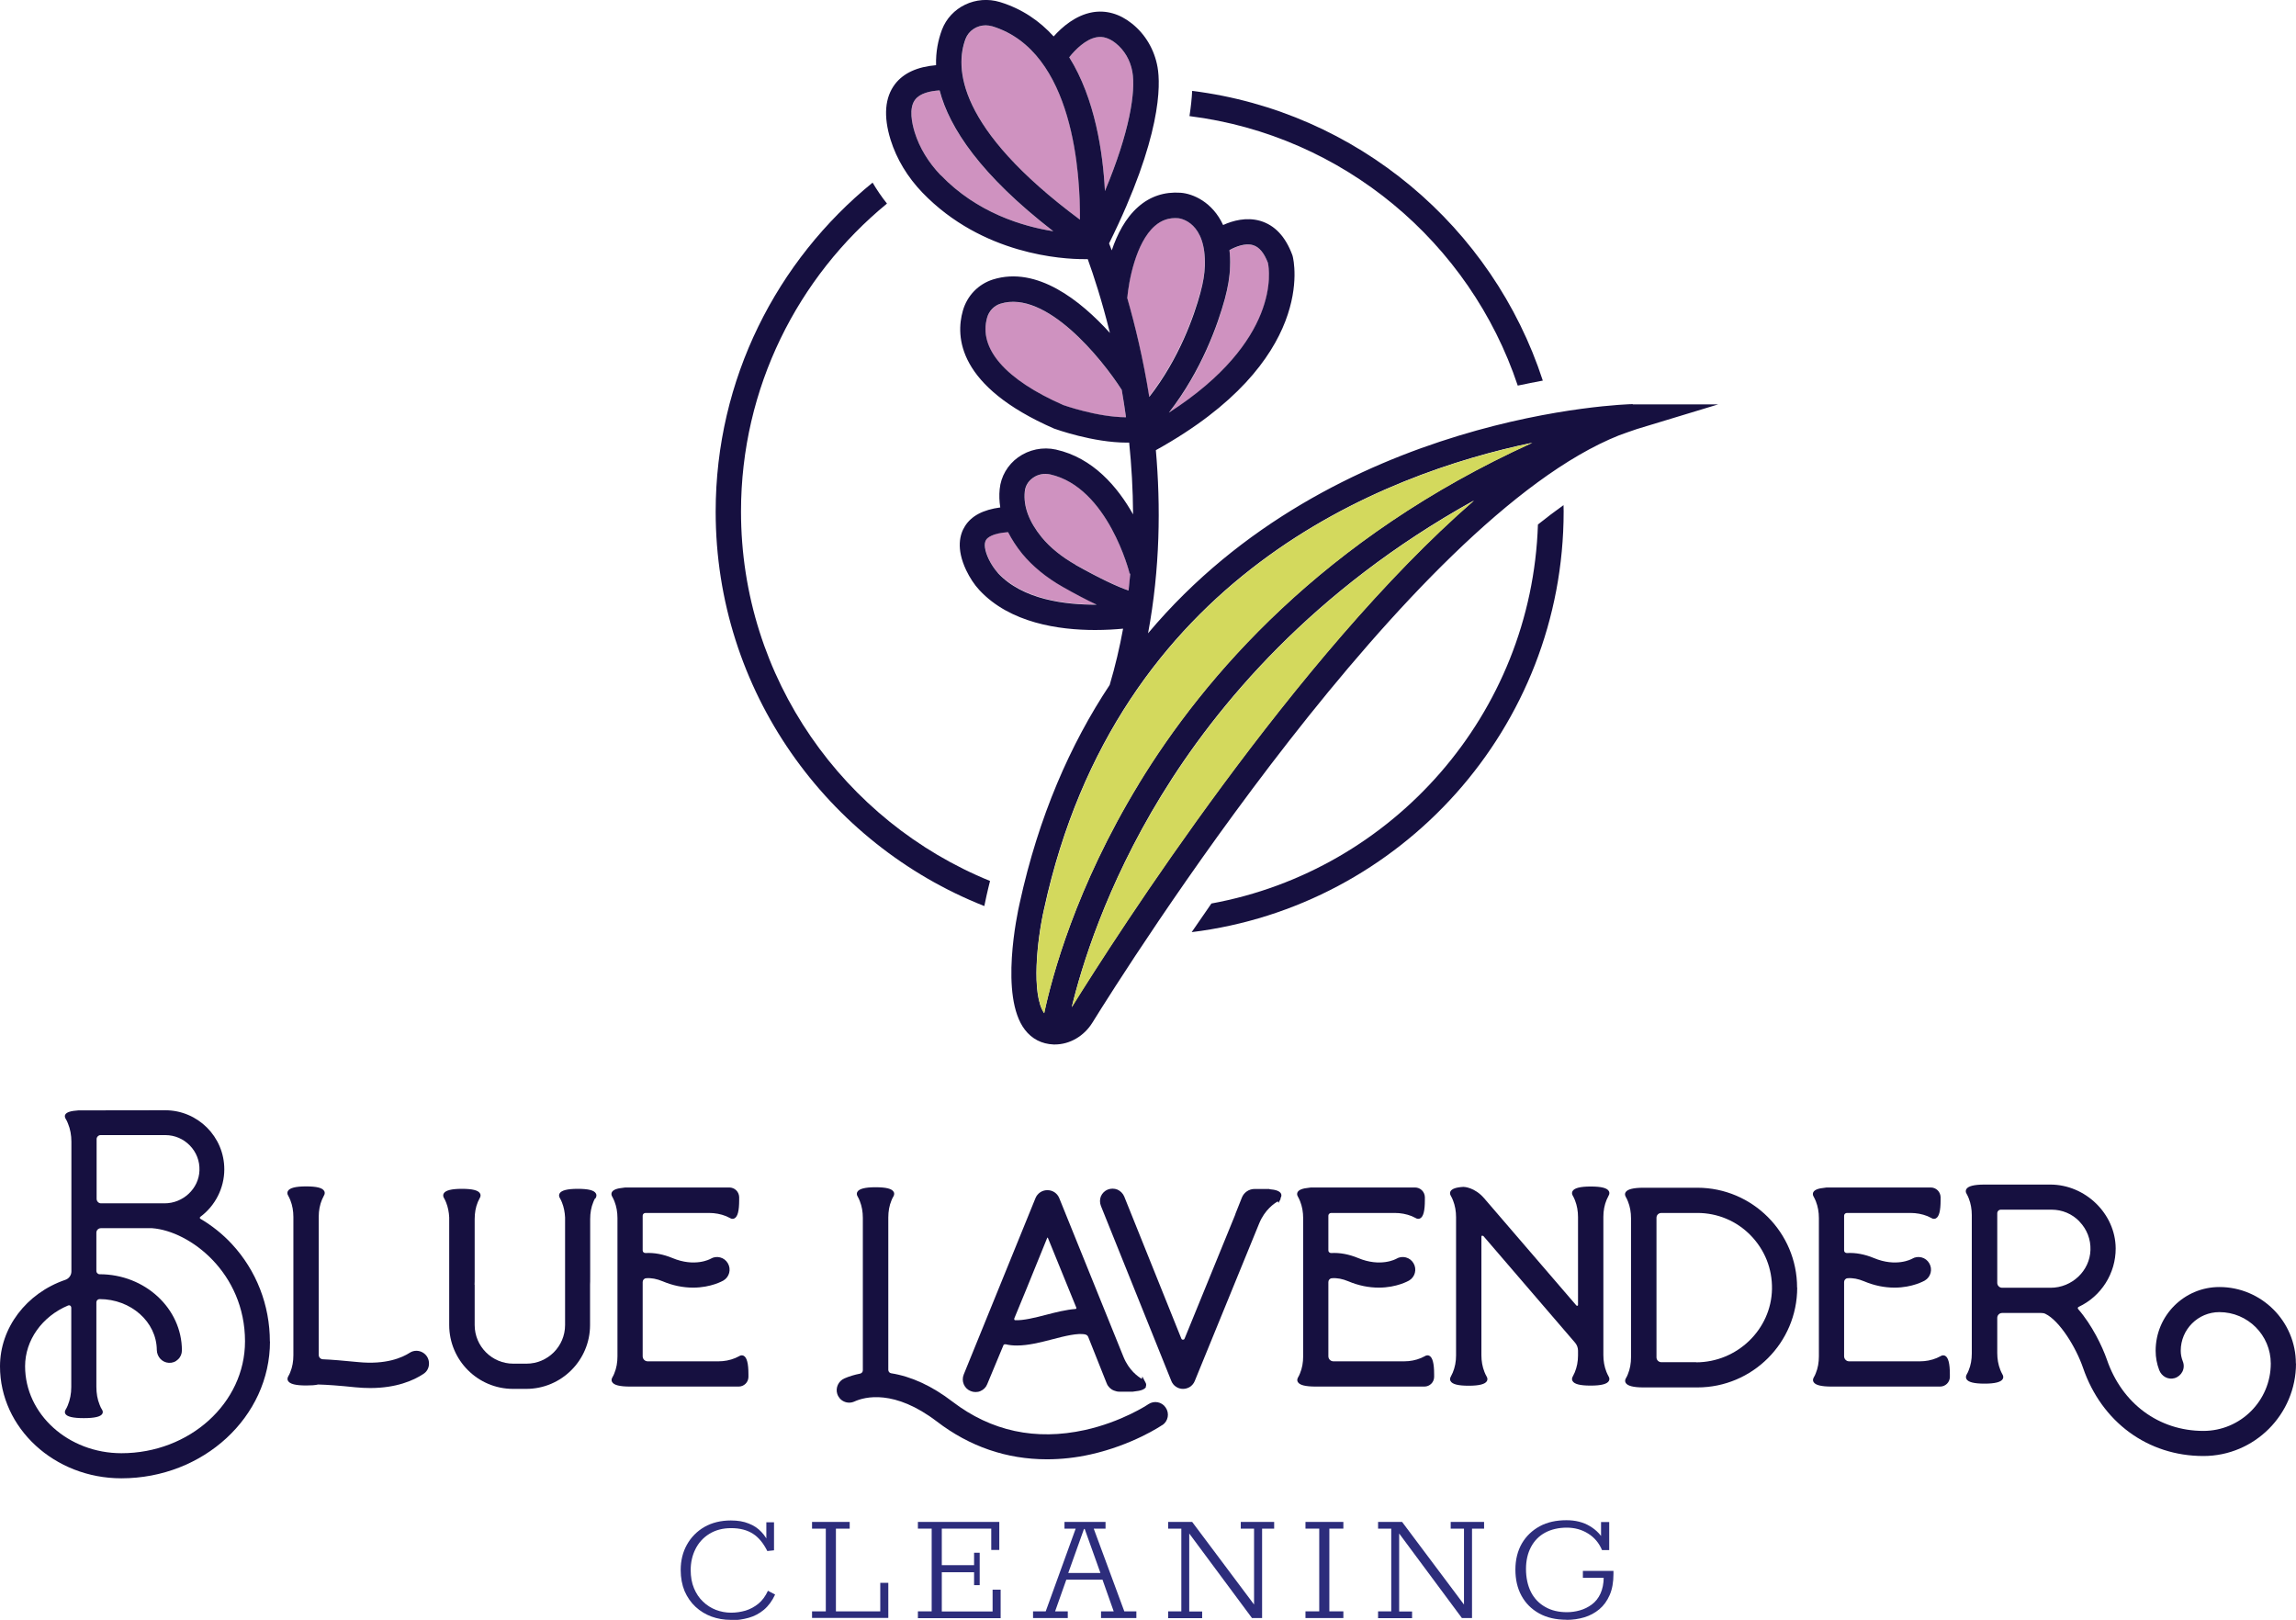
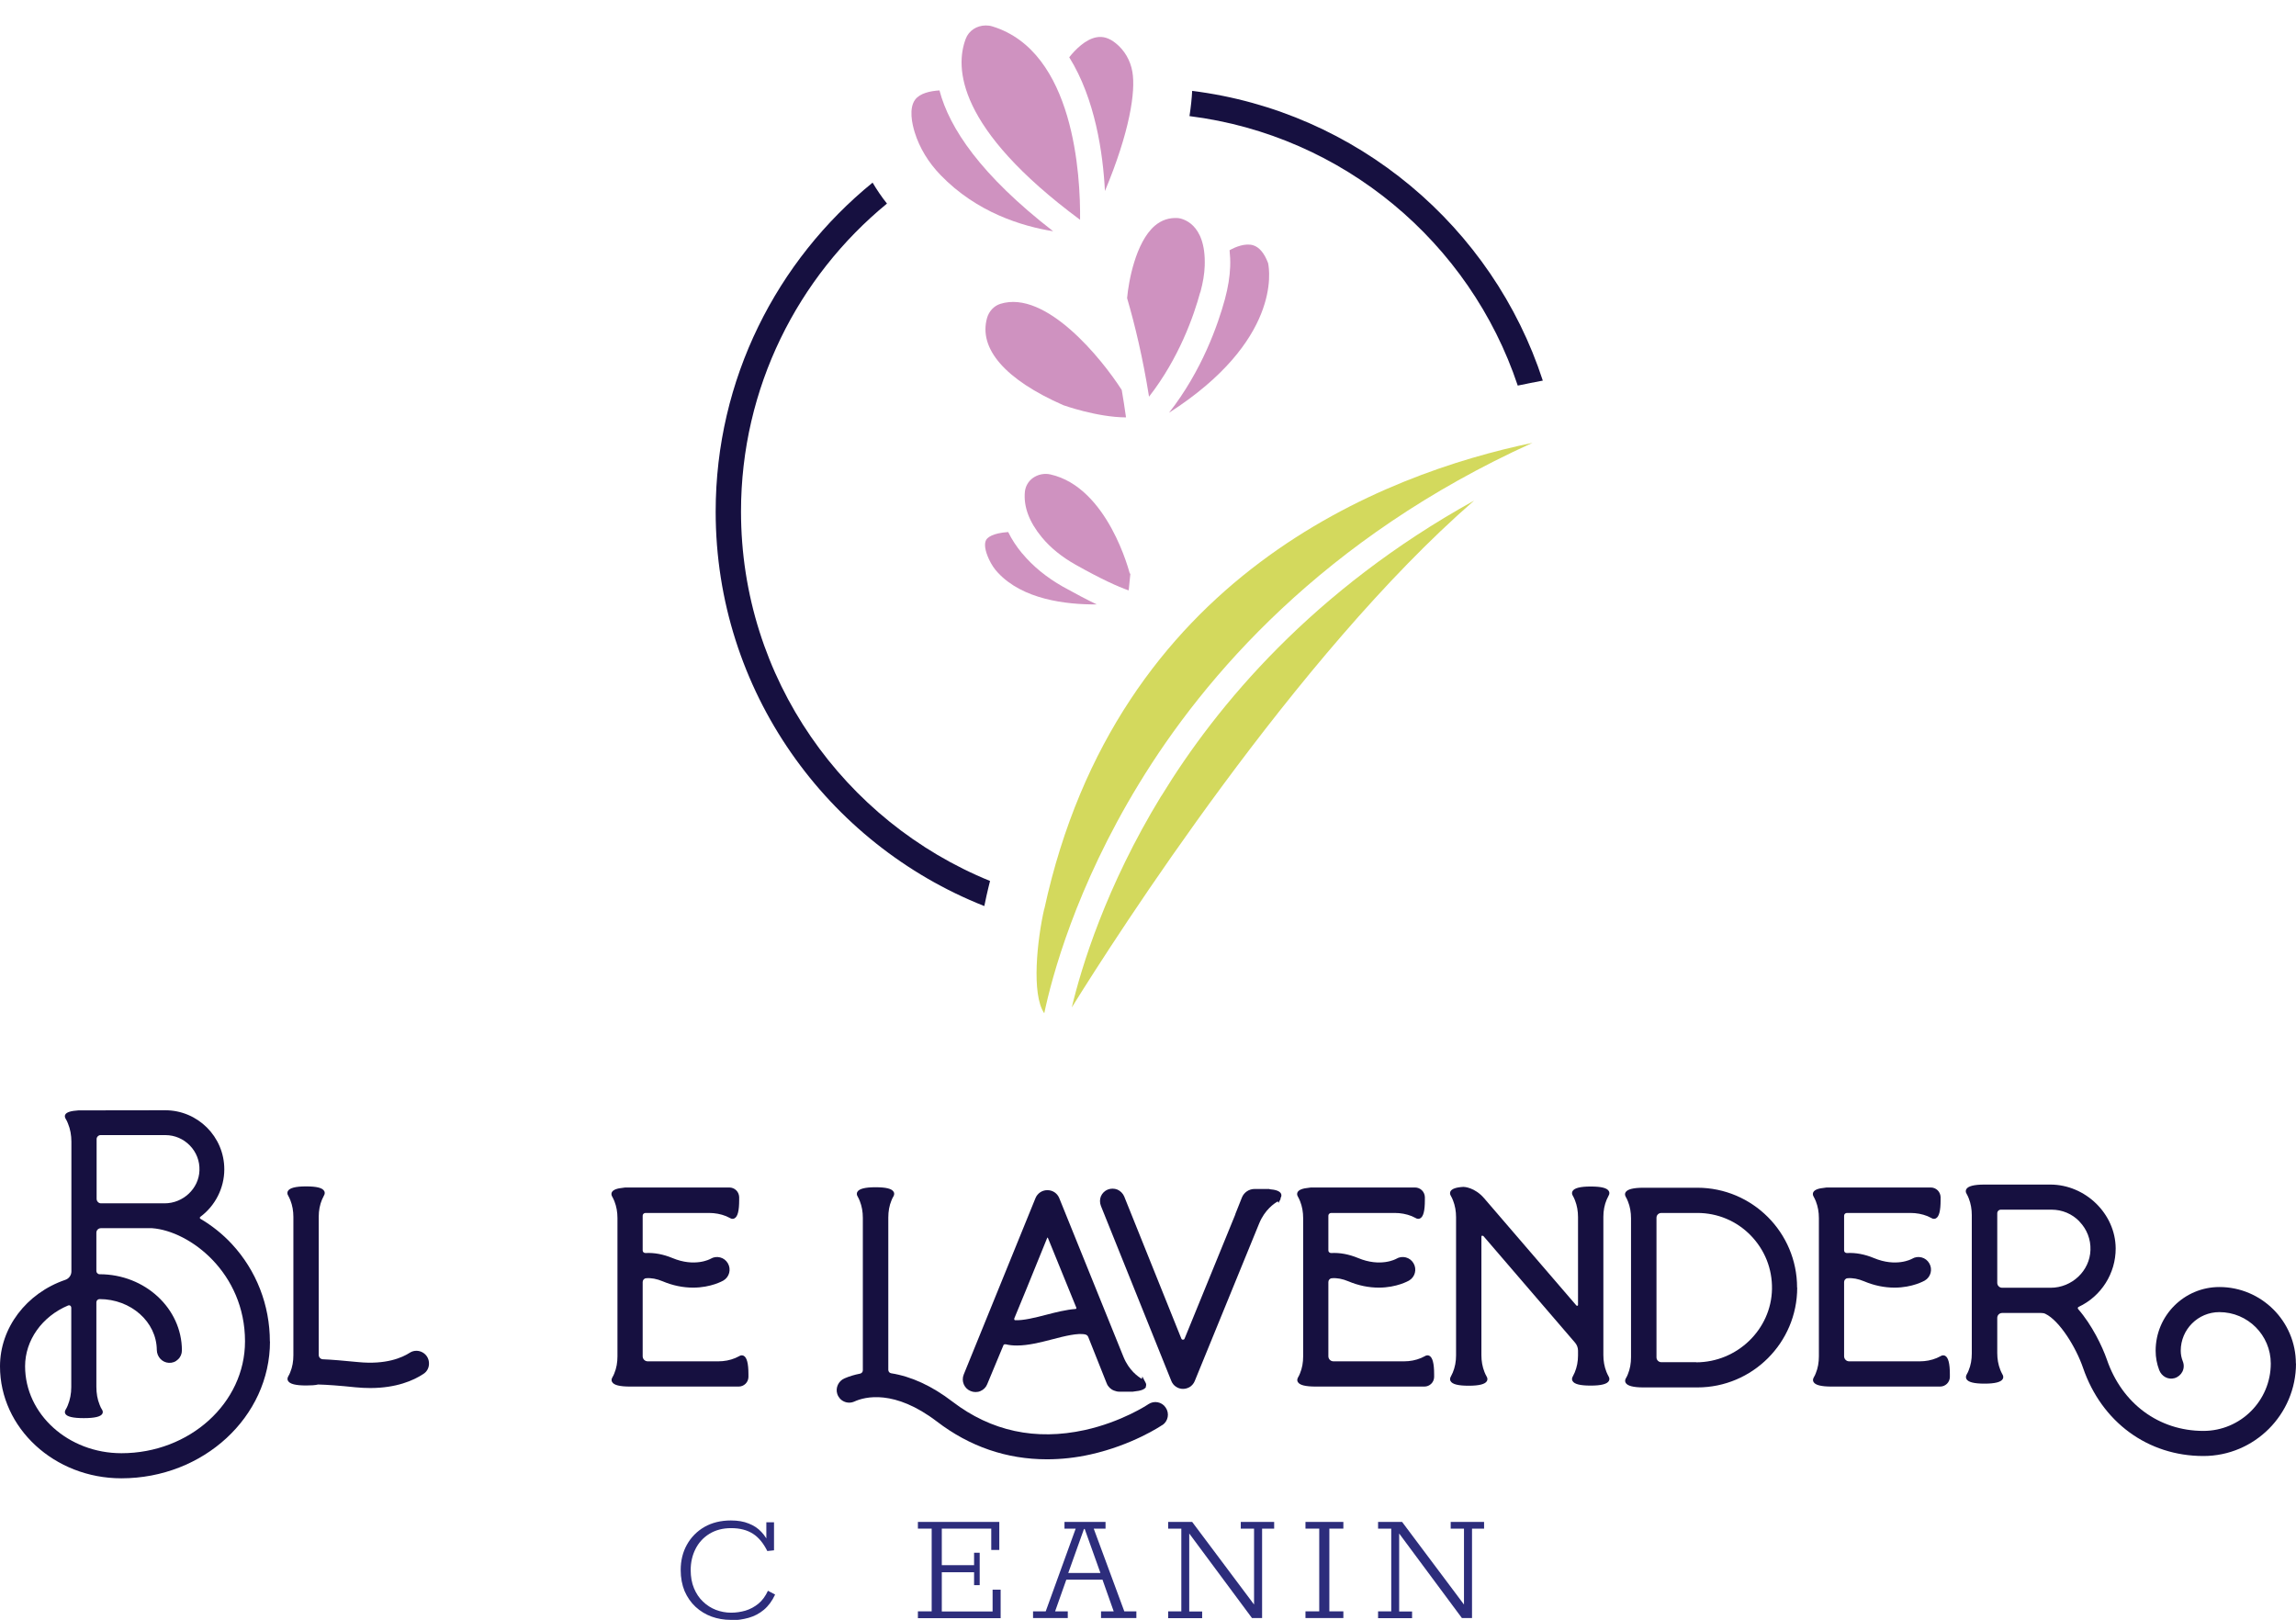
<svg xmlns="http://www.w3.org/2000/svg" xmlns:xlink="http://www.w3.org/1999/xlink" id="full-cmyk" viewBox="0 0 188.45 132.96">
  <g id="type">
    <path id="type_CompoundPathItem_" d="m22.16,110.1c0,6.2-5.47,11.24-12.2,11.24-5.49,0-9.96-4.12-9.96-9.19,0-3.15,2.15-6,5.36-7.1.3-.1.5-.38.5-.69v-10.65c0-.53-.09-1.03-.28-1.49-.06-.16-.12-.28-.18-.37-.08-.13-.1-.25-.05-.35.1-.21.46-.32,1.09-.36h.06s7.06-.01,7.06-.01c2.67,0,4.85,2.17,4.85,4.85,0,1.53-.74,2.99-1.97,3.9-.03.02-.04.05-.04.08,0,.03.02.06.05.08.95.56,1.82,1.25,2.58,2.07,2.01,2.17,3.12,5.01,3.12,8.01Zm-2.05,0c0-5.61-4.51-9.06-7.63-9.29h-4.2c-.2,0-.37.16-.37.37v3.15c0,.07.03.13.08.18.05.05.11.08.19.08,3.72,0,6.75,2.81,6.75,6.25,0,.28-.11.55-.32.74-.2.2-.47.3-.76.28-.54-.03-.97-.49-.98-1.06-.02-2.3-2.12-4.17-4.7-4.17-.14,0-.26.12-.26.26v6.93c0,.53.08,1.03.27,1.49.06.16.12.28.18.37.09.13.1.25.04.36-.13.24-.63.36-1.52.36s-1.39-.12-1.52-.36c-.06-.11-.04-.23.04-.36.05-.08.11-.19.16-.32.19-.46.29-.97.29-1.51v-6.52c0-.06-.03-.12-.08-.16-.03-.02-.07-.03-.1-.03-.02,0-.05,0-.07.01-2.15.9-3.54,2.86-3.54,4.99,0,3.94,3.55,7.14,7.91,7.14,5.59,0,10.14-4.12,10.14-9.18Zm-3.74-14.03c.03-.77-.25-1.49-.78-2.04-.53-.55-1.25-.86-2.01-.86h-5.33c-.17,0-.31.14-.32.31,0,.07,0,.13,0,.2v4.72c0,.2.16.37.36.37h5.22c1.52,0,2.81-1.21,2.86-2.69Z" style="fill:#161040;" />
    <path id="type_CompoundPathItem_-2" d="m35.21,111.96c-.01.34-.18.64-.47.82-.8.53-2.21,1.15-4.35,1.15-.39,0-.8-.02-1.21-.06-1.34-.14-2.32-.21-3.07-.23-.24.06-.57.08-.98.08-.86,0-1.35-.12-1.49-.38-.05-.08-.08-.22.04-.41.05-.07.09-.17.14-.29.18-.43.26-.9.26-1.4v-11.35c0-.49-.08-.95-.25-1.38-.06-.14-.11-.26-.16-.34-.12-.18-.09-.32-.04-.41.14-.25.62-.38,1.49-.38s1.35.12,1.49.38c.05.08.08.22-.04.41-.04.07-.09.17-.14.29-.18.43-.27.9-.27,1.4v9.86h0v1.49c0,.2.15.35.34.36.75.03,1.66.11,2.89.23,2.31.23,3.64-.38,4.23-.76.36-.24.84-.22,1.19.05.27.21.41.52.4.86Z" style="fill:#161040;" />
-     <path id="type_CompoundPathItem_-3" d="m48.84,98.37c-.05.07-.09.17-.14.29-.18.43-.26.9-.26,1.4v4.55c0,.51,0,.74-.01.84h0v3.31c0,2.89-2.35,5.24-5.24,5.24h-1.08c-2.89,0-5.24-2.35-5.24-5.24v-8.83c-.02-.43-.1-.84-.25-1.22-.06-.15-.11-.26-.16-.34-.12-.18-.09-.32-.04-.41.14-.25.62-.38,1.49-.38s1.35.12,1.49.38c.05.08.08.23-.04.41-.04.07-.09.17-.14.29-.18.43-.26.9-.26,1.4v4.55c0,.51,0,.74-.01.84h.01v3.31c0,1.75,1.42,3.17,3.17,3.17h1.08c1.75,0,3.17-1.42,3.17-3.17v-8.83c-.02-.43-.1-.84-.25-1.22-.06-.15-.11-.26-.16-.34-.12-.18-.09-.32-.04-.41.14-.25.62-.38,1.49-.38s1.35.12,1.49.38c.05.08.08.23-.04.41Z" style="fill:#161040;" />
    <path id="type_CompoundPathItem_-4" d="m61.43,112.77c0,.09,0,.18,0,.26-.01.44-.37.78-.8.78h-1.44c-.09,0-2.83,0-7.34,0h-.12c-.87,0-1.35-.12-1.49-.38-.05-.08-.08-.22.04-.41.05-.07.09-.17.14-.29.18-.43.26-.9.26-1.4v-11.35c0-.49-.08-.95-.25-1.38-.06-.14-.11-.26-.16-.34-.12-.18-.09-.32-.05-.4.1-.2.41-.32.95-.37h0s.15-.02.15-.02c2.41,0,6.99,0,7.1,0h1.44c.44,0,.79.34.81.78,0,.08,0,.17,0,.26,0,.87-.12,1.35-.38,1.49-.08.05-.23.08-.41-.04-.07-.04-.17-.09-.29-.14-.43-.17-.9-.26-1.4-.26h-5.21c-.12,0-.23.1-.23.22,0,.07,0,2.08,0,2.85,0,.06.02.12.07.16.04.04.1.06.16.06.72-.04,1.46.1,2.21.41,1.84.77,3.09.09,3.14.06.23-.14.51-.18.78-.11.27.07.49.24.63.48.29.49.13,1.13-.37,1.42-.04.02-1,.58-2.48.58-.83,0-1.67-.17-2.5-.52-.48-.2-.94-.29-1.36-.25-.16.01-.28.15-.28.31v6.09c0,.23.18.42.42.42h5.78c.5,0,.97-.09,1.4-.27.12-.05.22-.1.29-.14.18-.12.32-.09.41-.04.25.14.38.62.38,1.49Z" style="fill:#161040;" />
    <path id="type_CompoundPathItem_-5" d="m95.39,116.97c-.1.07-2.44,1.64-5.88,2.41-1.2.27-2.41.4-3.58.4-3.3,0-6.34-1.04-9.03-3.1-3.49-2.66-5.91-2.04-6.78-1.64-.27.12-.57.12-.84,0-.27-.12-.47-.35-.56-.63-.16-.5.1-1.06.59-1.27.39-.17.82-.3,1.28-.39.14-.03.23-.14.23-.28v-12.51c0-.49-.08-.95-.25-1.38-.06-.15-.11-.26-.16-.34-.12-.18-.09-.32-.04-.41.14-.25.62-.38,1.49-.38s1.35.12,1.49.38c.05.08.08.22-.04.41-.05.07-.09.17-.14.29-.18.43-.26.9-.26,1.4v12.51c0,.14.1.26.24.28,1.65.26,3.35,1.04,5.03,2.33,3.18,2.43,6.83,3.21,10.85,2.33,3.05-.67,5.2-2.1,5.22-2.12.47-.32,1.12-.2,1.43.28.32.47.2,1.11-.27,1.43Z" style="fill:#161040;" />
    <path id="type_CompoundPathItem_-6" d="m94.06,113.84c-.1.2-.42.32-.95.37h0s-.14.02-.14.02h-.27c-.08,0-.17,0-.25,0h-.57c-.15,0-.29-.03-.44-.09-.27-.1-.49-.31-.6-.58v-.02s-.02-.02-.02-.03l-1.5-3.77c-.04-.1-.12-.17-.22-.2-.59-.16-1.77.14-2.72.39-.97.25-1.97.51-2.92.51-.33,0-.63-.03-.91-.1-.06-.01-.13,0-.18.05l-1.34,3.22c-.1.26-.3.46-.56.57-.13.06-.27.08-.41.08s-.26-.03-.39-.08c-.53-.21-.79-.82-.57-1.36l5.89-14.48c.16-.39.54-.65.96-.65h.03c.43,0,.8.26.96.65.05.13,5.09,12.58,5.27,13.03.45,1.11,1.2,1.63,1.51,1.81l.04-.2.17.33s.04.08.06.11c.12.18.09.32.05.4Zm-10.81-5.59s0,.06,0,.07c0,.01.03.03.06.04.67.04,1.67-.21,2.55-.44.81-.21,1.64-.42,2.42-.48.03,0,.05-.02.06-.04,0-.01.02-.04,0-.07l-2.33-5.72s-.02-.02-.03-.03c-.01,0-.03.01-.03.03-1.17,2.89-2.57,6.32-2.68,6.56l-.03.08Z" style="fill:#161040;" />
    <path id="type_CompoundPathItem_-7" d="m105.12,98.39s-.04.07-.06.11l-.12.23-.06-.12c-.28.16-1.06.67-1.53,1.81l-5.29,12.94c-.16.39-.54.64-.96.64s-.8-.25-.96-.65l-5.78-14.37c-.1-.26-.1-.54,0-.79.11-.25.31-.45.56-.55s.54-.1.79,0c.25.11.45.31.56.56l4.69,11.67c.03.08.11.1.14.09.02,0,.1,0,.13-.09l4.17-10.21h-.01l.54-1.36c.17-.43.58-.71,1.05-.71h.56c.08,0,.17,0,.25,0h.41v.02c.53.04.84.16.94.36.04.08.07.22-.05.4Z" style="fill:#161040;" />
    <path id="type_CompoundPathItem_-8" d="m117.71,112.77c0,.09,0,.18,0,.26-.01.44-.37.78-.8.78h-1.44c-.09,0-2.83,0-7.34,0h-.12c-.87,0-1.35-.12-1.49-.38-.05-.08-.08-.22.04-.41.05-.07.09-.17.14-.29.18-.43.26-.9.26-1.4v-11.35c0-.49-.08-.95-.25-1.38-.06-.14-.11-.26-.16-.34-.12-.18-.09-.32-.05-.4.1-.2.41-.32.95-.37h0s.15-.02.15-.02c2.41,0,6.99,0,7.1,0h1.44c.44,0,.79.34.81.78,0,.08,0,.17,0,.26,0,.87-.12,1.35-.38,1.49-.08.05-.23.08-.41-.04-.07-.04-.17-.09-.29-.14-.43-.17-.9-.26-1.4-.26h-5.21c-.12,0-.23.1-.23.22,0,.07,0,2.08,0,2.85,0,.06.02.12.07.16.04.04.1.06.16.06.72-.04,1.46.1,2.21.41,1.84.77,3.09.09,3.14.06.23-.14.51-.18.78-.11.27.07.49.24.63.48.29.49.13,1.13-.37,1.42-.04.02-1,.58-2.48.58-.83,0-1.67-.17-2.5-.52-.48-.2-.94-.29-1.36-.25-.16.01-.28.15-.28.31v6.09c0,.23.18.42.42.42h5.78c.5,0,.97-.09,1.4-.27.12-.05.22-.1.29-.14.18-.12.32-.09.41-.04.25.14.38.62.38,1.49Z" style="fill:#161040;" />
    <path id="type_CompoundPathItem_-9" d="m132.01,112.94c.12.18.09.32.04.41-.14.25-.62.38-1.49.38s-1.35-.12-1.49-.38c-.05-.08-.08-.22.04-.41.04-.07.09-.17.14-.29.18-.43.27-.9.27-1.39v-.4c0-.24-.09-.48-.25-.66l-7.52-8.75s-.09-.03-.1-.03c-.01,0-.06.03-.06.09v8.23h0v1.49c0,.49.08.95.25,1.38.06.15.11.26.16.34.12.18.09.32.04.41-.14.25-.62.38-1.49.38s-1.35-.12-1.49-.38c-.05-.08-.08-.22.04-.41.04-.07.09-.17.14-.29.18-.43.27-.9.27-1.4v-11.35c0-.49-.08-.95-.25-1.38-.06-.15-.11-.26-.16-.34-.12-.18-.09-.32-.05-.4.11-.21.46-.34,1.07-.37.05,0,.92.03,1.7.94l7.57,8.8s.07.03.08.02c.01,0,.05-.02.05-.07v-7.21c0-.49-.08-.95-.25-1.38-.06-.15-.11-.26-.16-.34-.12-.18-.09-.32-.04-.41.14-.25.62-.38,1.49-.38s1.35.12,1.49.38c.05.08.08.22-.04.41-.04.07-.09.17-.14.29-.18.43-.27.9-.27,1.4v9.86h0v1.49c0,.49.08.95.25,1.38.06.14.11.26.16.34Z" style="fill:#161040;" />
    <path id="type_CompoundPathItem_-10" d="m147.51,105.69c0,4.52-3.68,8.19-8.19,8.19h-4.42c-.85,0-1.33-.13-1.47-.38-.05-.09-.08-.23.04-.41.05-.07.09-.17.14-.29.18-.43.26-.9.26-1.4v-11.4c0-.49-.08-.96-.25-1.38-.06-.15-.11-.26-.16-.34-.12-.19-.09-.33-.04-.41.14-.25.62-.38,1.49-.38.04,0,.07,0,.11,0h4.29c4.52,0,8.19,3.68,8.19,8.19Zm-8.3,6.13c3.37,0,6.17-2.7,6.23-6.01.03-1.66-.59-3.22-1.75-4.41-1.16-1.19-2.72-1.84-4.37-1.84h-2.96c-.22,0-.4.17-.4.39v9.92h0v1.55c0,.21.18.39.4.39h2.86Z" style="fill:#161040;" />
    <path id="type_CompoundPathItem_-11" d="m160.04,112.77c0,.09,0,.18,0,.26-.01.44-.37.78-.8.78h-1.44c-.09,0-2.83,0-7.34,0h-.12c-.86,0-1.35-.12-1.49-.38-.05-.08-.08-.22.04-.41.05-.07.09-.17.14-.29.18-.43.26-.9.26-1.4v-11.35c0-.49-.08-.95-.25-1.38-.06-.14-.11-.26-.16-.34-.12-.18-.09-.32-.05-.4.1-.2.41-.32.95-.37h0s.15-.02.15-.02c2.41,0,6.99,0,7.1,0h1.44c.44,0,.79.34.81.78,0,.08,0,.17,0,.26,0,.87-.12,1.35-.38,1.49-.08.05-.23.08-.41-.04-.07-.04-.17-.09-.29-.14-.43-.17-.9-.26-1.4-.26h-5.21c-.12,0-.23.1-.23.22,0,.07,0,2.08,0,2.85,0,.06.02.12.07.16.04.04.1.06.16.06.72-.04,1.46.1,2.21.41,1.84.77,3.09.09,3.14.06.23-.14.51-.18.78-.11.27.07.49.24.63.48.29.49.13,1.13-.37,1.42-.04.02-1,.58-2.48.58-.83,0-1.67-.17-2.5-.52-.48-.2-.94-.29-1.36-.25-.16.01-.28.15-.28.31v6.09c0,.23.18.42.42.42h5.78c.5,0,.97-.09,1.4-.27.12-.05.22-.1.29-.14.18-.12.32-.09.41-.04.25.14.38.62.38,1.49Z" style="fill:#161040;" />
    <path id="type_CompoundPathItem_-12" d="m188.45,111.91c0,4.19-3.41,7.6-7.6,7.6-4.56,0-8.35-2.78-9.88-7.24-.58-1.69-1.93-3.87-3.09-4.43-.1-.05-.22-.07-.35-.07h-3.2c-.22,0-.4.18-.4.4v1.4h0v1.49c0,.49.08.95.25,1.38.06.14.11.26.16.34.12.18.09.32.04.41-.14.25-.63.38-1.49.38s-1.35-.12-1.49-.38c-.04-.08-.08-.22.04-.41.05-.07.09-.17.14-.29.18-.43.26-.9.26-1.4v-9.86h0v-1.49c0-.49-.08-.95-.25-1.38-.06-.15-.11-.26-.16-.34-.12-.18-.09-.32-.04-.41.14-.25.63-.38,1.49-.38h.04s.05,0,.05,0h5.31c2.89,0,5.35,2.4,5.37,5.23.01,2.05-1.18,3.94-3.04,4.81-.03.02-.06.04-.07.08,0,.02,0,.06.03.1,1.14,1.31,1.98,3.06,2.36,4.15,1.24,3.61,4.27,5.85,7.92,5.85,3.05,0,5.53-2.48,5.53-5.53,0-2.33-1.89-4.22-4.22-4.22-1.75,0-3.17,1.42-3.17,3.17,0,.3.06.59.17.87.11.27.1.58-.03.84-.13.26-.37.46-.65.54-.52.15-1.06-.14-1.26-.67-.19-.5-.29-1.03-.29-1.58,0-2.89,2.35-5.23,5.23-5.23,3.46,0,6.28,2.82,6.28,6.28Zm-17.77-11.65c-.61-.63-1.42-.97-2.3-.97h-4.15c-.17,0-.3.13-.3.3,0,.04,0,.07,0,.11v5.6c0,.22.18.4.4.4h3.98c1.75,0,3.22-1.39,3.27-3.1.03-.87-.29-1.7-.9-2.33Z" style="fill:#161040;" />
  </g>
  <g id="tagline">
    <path id="tagline_CompoundPathItem_" d="m59.98,132.96c-.56,0-1.08-.09-1.58-.27-.49-.18-.93-.45-1.31-.8s-.68-.79-.9-1.29c-.21-.51-.32-1.09-.32-1.74,0-.77.17-1.46.51-2.07s.82-1.1,1.44-1.46c.62-.35,1.34-.53,2.17-.53.56,0,1.05.08,1.46.25.42.16.76.39,1.04.69.28.29.5.64.66,1.03l-.25-.03v-1.79h.63v2.3l-.55.06c-.32-.64-.71-1.12-1.18-1.42-.47-.3-1.06-.46-1.79-.46-.69,0-1.29.16-1.79.47-.5.31-.88.73-1.14,1.25-.26.52-.39,1.1-.39,1.72,0,.56.09,1.06.27,1.49.18.43.42.8.74,1.1.31.3.67.53,1.06.68.4.15.81.23,1.25.23.4,0,.8-.06,1.18-.17.39-.12.74-.31,1.06-.57.32-.26.58-.62.78-1.06l.59.31c-.24.52-.55.94-.92,1.25-.37.31-.79.53-1.25.66-.46.13-.96.2-1.48.21Z" style="fill:#2d2d7c;" />
-     <path id="tagline_CompoundPathItem_-2" d="m66.65,132.81v-.55h1.13v-6.79h-1.13v-.55h3.09v.55h-1.13v6.79h3.64v-2.34h.66v2.88h-6.26Z" style="fill:#2d2d7c;" />
    <path id="tagline_CompoundPathItem_-3" d="m75.34,132.81v-.55h1.13v-6.79h-1.13v-.55h6.68v2.3h-.66v-1.75h-4.06v3h2.65v-1.02h.46v2.66h-.46v-1.06h-2.65v3.22h4.17v-1.79h.66v2.34h-6.79Z" style="fill:#2d2d7c;" />
    <path id="tagline_CompoundPathItem_-4" d="m84.79,132.81v-.55h1.04l2.46-6.79h-.92v-.55h3.37v.55h-.97l2.51,6.79h.99v.55h-2.9v-.55h1.04l-.92-2.6h-2.97l-.92,2.6h1.04v.55h-2.84Zm2.9-3.7h2.63l-1.29-3.61h-.06l-1.29,3.61Z" style="fill:#2d2d7c;" />
    <path id="tagline_CompoundPathItem_-5" d="m95.88,132.81v-.55h1.08v-6.79h-1.08v-.55h1.97l5.08,6.78v-6.23h-1.09v-.55h2.74v.55h-.99v7.34h-.83l-5.15-6.94v6.4h1.06v.55h-2.8Z" style="fill:#2d2d7c;" />
    <path id="tagline_CompoundPathItem_-6" d="m107.15,132.81v-.55h1.13v-6.79h-1.13v-.55h3.11v.55h-1.15v6.79h1.15v.55h-3.11Z" style="fill:#2d2d7c;" />
    <path id="tagline_CompoundPathItem_-7" d="m113.11,132.81v-.55h1.08v-6.79h-1.08v-.55h1.97l5.08,6.78v-6.23h-1.09v-.55h2.74v.55h-.99v7.34h-.83l-5.15-6.94v6.4h1.06v.55h-2.8Z" style="fill:#2d2d7c;" />
-     <path id="tagline_CompoundPathItem_-8" d="m128.58,132.95c-.87,0-1.62-.17-2.25-.52s-1.11-.83-1.45-1.45c-.34-.62-.5-1.34-.5-2.15s.18-1.53.53-2.14c.35-.6.84-1.07,1.46-1.41s1.36-.5,2.2-.5c.74,0,1.38.16,1.93.49.55.33.96.77,1.23,1.32l-.32-.04v-1.62h.67v2.3h-.59c-.25-.59-.63-1.04-1.15-1.36-.51-.32-1.1-.48-1.75-.48s-1.27.14-1.77.41-.89.67-1.16,1.18-.41,1.11-.41,1.81.14,1.36.41,1.89.67.94,1.17,1.22c.5.29,1.1.43,1.78.43.35,0,.71-.05,1.06-.15.36-.1.68-.26.98-.48.3-.22.54-.52.71-.89s.27-.83.27-1.37l.39.07h-2.1v-.57h2.51v.25c0,.67-.1,1.25-.31,1.73-.21.48-.49.87-.85,1.17s-.77.52-1.23.66c-.46.14-.95.21-1.46.21Z" style="fill:#2d2d7c;" />
  </g>
  <g id="logoMark">
    <a xlink:href="96.3282716">
      <path id="logoMark_PathItem_" d="m124.57,31.65c.72-.15,1.41-.29,2.06-.41-4.11-12.62-15.25-22.09-28.78-23.78-.03.61-.1,1.29-.22,2.07,12.62,1.58,23.02,10.37,26.94,22.11Z" style="fill:#161040;" />
    </a>
    <a xlink:href="96.3282716">
      <path id="logoMark_PathItem_-2" d="m60.82,41.99c0-10.17,4.67-19.28,11.98-25.28-.44-.55-.83-1.13-1.18-1.72-7.85,6.39-12.88,16.12-12.88,27.01,0,14.69,9.15,27.27,22.05,32.37.06-.31.12-.6.18-.85.09-.41.19-.81.29-1.21-11.97-4.87-20.44-16.62-20.44-30.32Z" style="fill:#161040;" />
    </a>
    <a xlink:href="96.3282716">
-       <path id="logoMark_PathItem_-3" d="m126.23,43.06c-.51,15.55-11.91,28.38-26.8,31.1-.56.81-1.11,1.6-1.62,2.35,17.18-2.11,30.53-16.79,30.53-34.53,0-.17-.01-.34-.01-.52-.68.49-1.39,1.02-2.1,1.59Z" style="fill:#161040;" />
-     </a>
+       </a>
    <a xlink:href="33.8117">
      <path id="logoMark_PathItem_-4" d="m92.94,5.88c-.16-.93-.65-1.76-1.36-2.33-.53-.43-1.05-.59-1.58-.49-.9.16-1.74,1.01-2.24,1.64,2.13,3.42,2.77,7.86,2.93,10.98,2.03-4.85,2.54-8.18,2.25-9.8Z" style="fill:#cf92c0;" />
    </a>
    <a xlink:href="33.8117">
-       <path id="logoMark_PathItem_-5" d="m82.11,24.94c-.52.16-.93.6-1.09,1.14-.73,2.54,1.5,5.09,6.26,7.18,0,0,2.76.99,5.14,1-.11-.77-.22-1.52-.35-2.25-1.64-2.56-6.22-8.24-9.96-7.07Z" style="fill:#cf92c0;" />
+       <path id="logoMark_PathItem_-5" d="m82.11,24.94c-.52.16-.93.6-1.09,1.14-.73,2.54,1.5,5.09,6.26,7.18,0,0,2.76.99,5.14,1-.11-.77-.22-1.52-.35-2.25-1.64-2.56-6.22-8.24-9.96-7.07" style="fill:#cf92c0;" />
    </a>
    <a xlink:href="33.8117">
      <path id="logoMark_PathItem_-6" d="m81.46,2.17c-.18-.06-.37-.08-.55-.08-.73,0-1.4.42-1.65,1.11-.87,2.32-.77,7.31,9.39,14.84.04-3.6-.47-13.81-7.19-15.87Z" style="fill:#cf92c0;" />
    </a>
    <a xlink:href="33.8117">
      <path id="logoMark_PathItem_-7" d="m77.12,7.42c-.8.05-1.61.24-2,.75-.54.71-.26,2-.04,2.7.39,1.26,1.12,2.47,2.12,3.5,2.98,3.09,6.73,4.21,9.24,4.61-5.95-4.61-8.52-8.47-9.33-11.56Z" style="fill:#cf92c0;" />
    </a>
    <a xlink:href="33.8117">
      <path id="logoMark_PathItem_-8" d="m104.08,21.59c-.31-.82-.73-1.31-1.23-1.46-.64-.19-1.44.13-1.93.41.04.41.07.85.05,1.34-.03.82-.17,1.7-.43,2.67-.57,2.09-1.88,5.87-4.59,9.33,9.17-5.89,8.27-11.66,8.13-12.29Z" style="fill:#cf92c0;" />
    </a>
    <a xlink:href="33.8117">
      <path id="logoMark_PathItem_-9" d="m83.9,45.43c-.48-.58-.86-1.16-1.15-1.76-1.31.09-1.69.46-1.8.63-.19.31-.11.89.22,1.6.2.43.45.81.74,1.11,2.03,2.18,5.53,2.62,8.11,2.6-.81-.39-1.73-.87-2.77-1.45-1.36-.77-2.48-1.69-3.35-2.74Z" style="fill:#cf92c0;" />
    </a>
    <a xlink:href="33.8117">
      <path id="logoMark_PathItem_-10" d="m98.52,24c.22-.81.34-1.53.36-2.19.12-3.56-1.94-3.88-2.18-3.91-.73-.05-1.37.16-1.93.64-1.56,1.36-2.14,4.56-2.26,5.93.64,2.19,1.3,4.94,1.8,8.09,2.47-3.17,3.68-6.65,4.2-8.57Z" style="fill:#cf92c0;" />
    </a>
    <a xlink:href="33.8117">
      <path id="logoMark_PathItem_-11" d="m92.78,47.08h-.05c-.02-.06-1.78-7.08-6.52-8.14-.5-.11-1.02,0-1.43.29-.38.27-.61.68-.66,1.13-.12,1.22.35,2.48,1.39,3.74.7.85,1.63,1.61,2.77,2.25,2.06,1.16,3.48,1.81,4.36,2.11.05-.46.1-.93.14-1.39Z" style="fill:#cf92c0;" />
    </a>
-     <path id="logoMark_CompoundPathItem_" d="m134.01,33.17c-.32,0-24.53.65-39.78,18.81.99-5.32,1.04-10.45.64-15.03,13.28-7.35,11.32-15.57,11.23-15.92l-.03-.1c-.56-1.51-1.44-2.45-2.63-2.8-1.14-.33-2.26-.02-3.05.34-.87-1.89-2.48-2.58-3.5-2.65-1.31-.09-2.49.29-3.47,1.16-1.05.92-1.73,2.26-2.17,3.57-.08-.21-.15-.4-.22-.57,4.33-8.75,4.23-13.02,3.98-14.46-.25-1.43-1-2.71-2.11-3.59-1-.8-2.12-1.12-3.25-.92-1.37.25-2.46,1.19-3.17,1.98-1.14-1.26-2.58-2.26-4.4-2.82-1.97-.6-4.06.4-4.77,2.28-.31.84-.51,1.8-.48,2.9-1.53.13-2.66.64-3.36,1.54-.85,1.11-.97,2.65-.37,4.59.49,1.57,1.39,3.06,2.61,4.33,4.94,5.12,11.54,5.46,13.24,5.46.16,0,.26,0,.33,0,.47,1.3,1.16,3.39,1.82,6.06-2.4-2.65-5.98-5.52-9.6-4.39-1.2.38-2.12,1.33-2.47,2.56-.61,2.13-.45,6.21,7.49,9.68.15.05,3.19,1.15,5.98,1.15.06,0,.12,0,.18,0,.19,1.87.31,3.84.32,5.89-1.26-2.24-3.28-4.64-6.33-5.32-1.08-.24-2.22,0-3.11.64-.86.62-1.41,1.57-1.51,2.61-.05.5-.03,1,.05,1.5-1.41.19-2.37.69-2.9,1.54-.42.66-.74,1.83.1,3.61.3.62.66,1.18,1.09,1.64,2.51,2.7,6.53,3.27,9.49,3.27.89,0,1.67-.05,2.3-.11-.28,1.53-.64,3.07-1.1,4.62-3.23,4.87-5.83,10.77-7.39,17.92-.18.78-1.67,7.65.43,10.38.58.76,1.39,1.17,2.35,1.21.04,0,.08,0,.11,0,1.22,0,2.39-.68,3.08-1.79,2.67-4.31,26.01-41.35,43.23-48.21.48-.17.96-.35,1.45-.51l6.69-2.03h-7.01Zm-56.81-18.8c-.99-1.03-1.73-2.24-2.12-3.5-.22-.71-.51-2,.04-2.7.39-.51,1.2-.7,2-.75.81,3.09,3.37,6.95,9.33,11.56-2.51-.4-6.26-1.51-9.24-4.61Zm2.05-11.18c.26-.68.93-1.11,1.65-1.11.18,0,.37.03.55.08,6.72,2.06,7.22,12.27,7.19,15.87-10.16-7.54-10.26-12.52-9.39-14.84Zm8.51,1.51c.5-.63,1.35-1.48,2.24-1.64.53-.1,1.05.07,1.58.49.71.57,1.19,1.39,1.36,2.33.29,1.63-.22,4.95-2.25,9.8-.16-3.12-.8-7.57-2.93-10.98Zm-.48,28.55c-4.76-2.09-6.98-4.64-6.26-7.18.15-.54.57-.98,1.09-1.14,3.74-1.17,8.32,4.51,9.96,7.07.13.73.24,1.48.35,2.25-2.37-.01-5.13-1-5.14-1Zm13.25-8.71c.26-.97.41-1.84.43-2.67.02-.48,0-.92-.05-1.34.5-.28,1.29-.6,1.93-.41.51.15.92.64,1.23,1.46.13.62,1.04,6.39-8.13,12.29,2.7-3.47,4.02-7.25,4.59-9.33Zm-8.01-.06c.12-1.38.7-4.57,2.26-5.93.56-.49,1.19-.7,1.93-.64.23.03,2.29.35,2.18,3.91-.02.66-.14,1.38-.36,2.19-.52,1.92-1.73,5.4-4.2,8.57-.5-3.14-1.17-5.9-1.8-8.09Zm-10.62,22.54c-.28-.31-.53-.68-.74-1.11-.34-.71-.42-1.3-.22-1.6.11-.17.5-.54,1.8-.63.3.59.68,1.18,1.15,1.76.87,1.05,1.99,1.97,3.35,2.74,1.03.58,1.95,1.07,2.77,1.45-2.58.02-6.08-.41-8.11-2.6Zm6.37-.67c-1.13-.64-2.07-1.4-2.77-2.25-1.04-1.27-1.51-2.53-1.39-3.74.04-.46.28-.86.66-1.13.41-.3.93-.4,1.43-.29,4.74,1.06,6.51,8.08,6.52,8.15h.05c-.04.45-.09.91-.14,1.38-.88-.3-2.3-.95-4.36-2.11Zm-.31,36.33c.79-3.27,2.79-9.91,7.35-17.37,4.56-7.45,12.46-16.91,25.66-24.23-14.62,12.7-29.36,35.7-33.02,41.6Zm5.52-18.37c-5.2,8.54-7.15,15.9-7.78,18.85-1.07-1.55-.58-6.05,0-8.58,5.96-27.38,27.91-35.71,40.06-38.24-17.17,7.79-26.95,19.22-32.29,27.97Z" style="fill:#161040;" />
    <a xlink:href="16.9025">
      <path id="logoMark_PathItem_-12" d="m85.71,74.59c-.58,2.53-1.07,7.03,0,8.58.62-2.95,2.57-10.31,7.78-18.85,5.33-8.75,15.11-20.18,32.29-27.97-12.16,2.53-34.11,10.86-40.06,38.24Z" style="fill:#d3d95d;" />
    </a>
    <a xlink:href="16.9025">
      <path id="logoMark_PathItem_-13" d="m95.32,65.32c-4.56,7.46-6.57,14.1-7.35,17.37,3.66-5.89,18.4-28.9,33.02-41.6-13.2,7.31-21.11,16.78-25.66,24.23Z" style="fill:#d3d95d;" />
    </a>
  </g>
</svg>